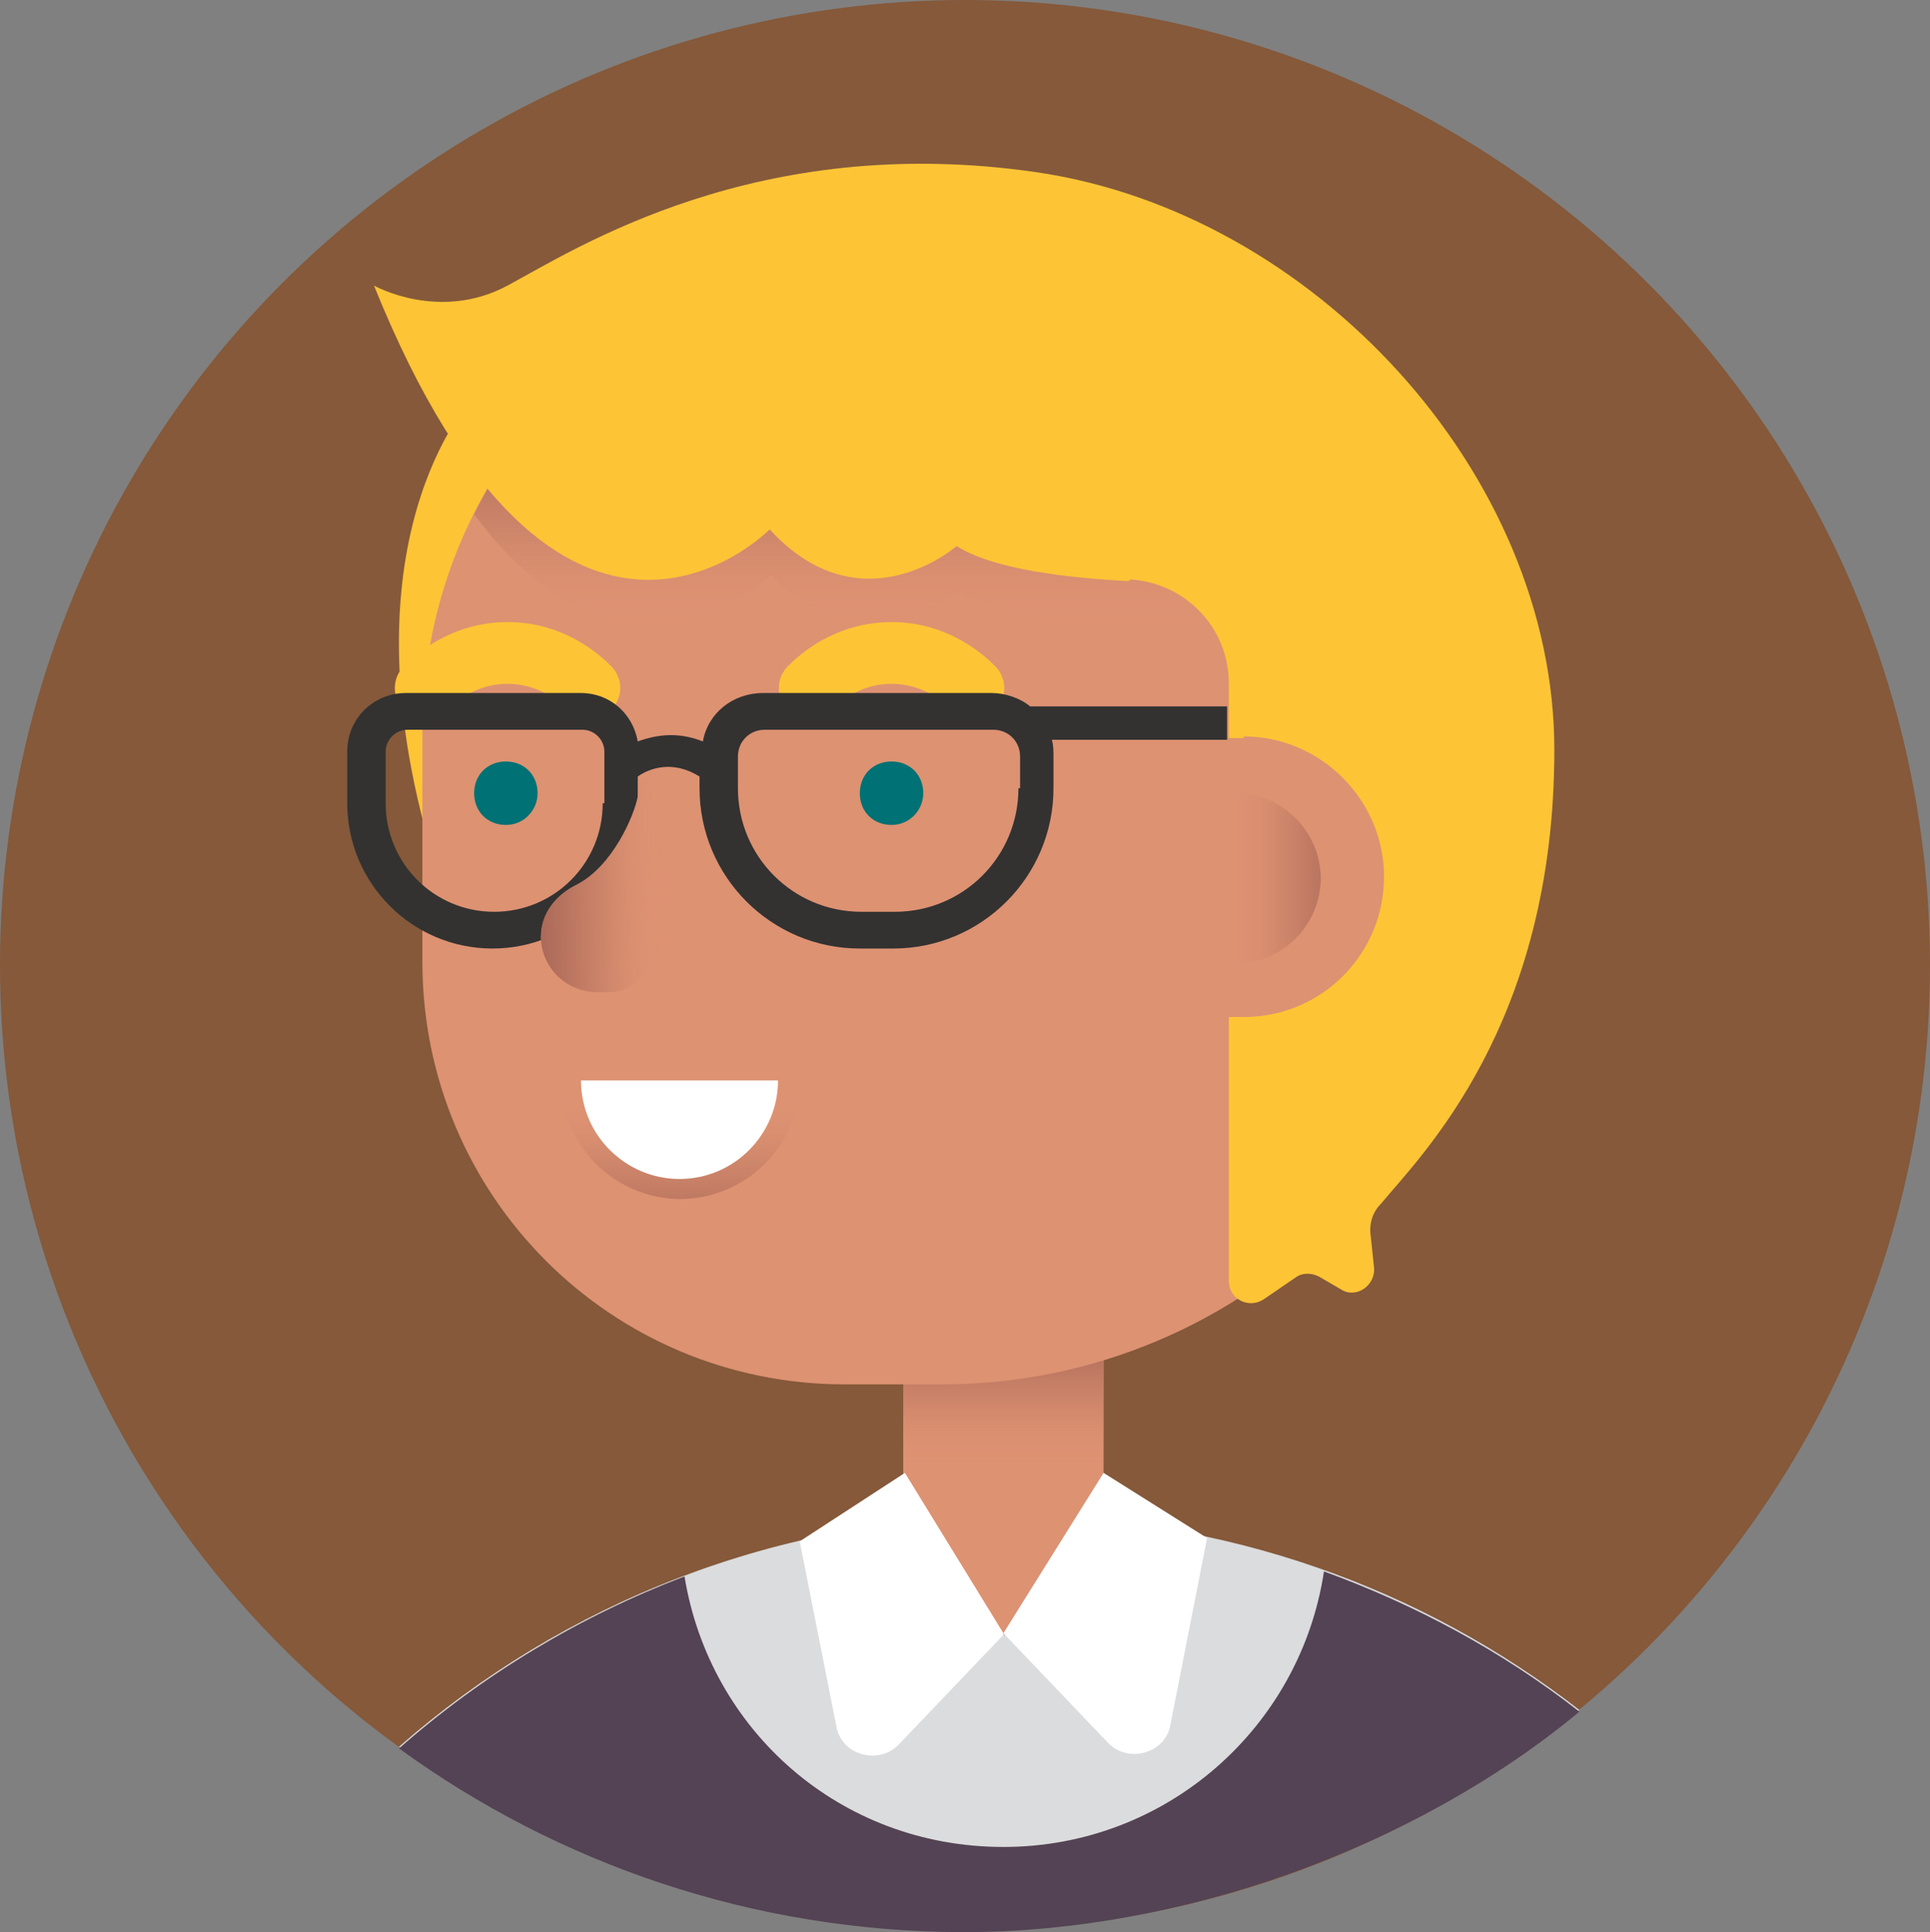
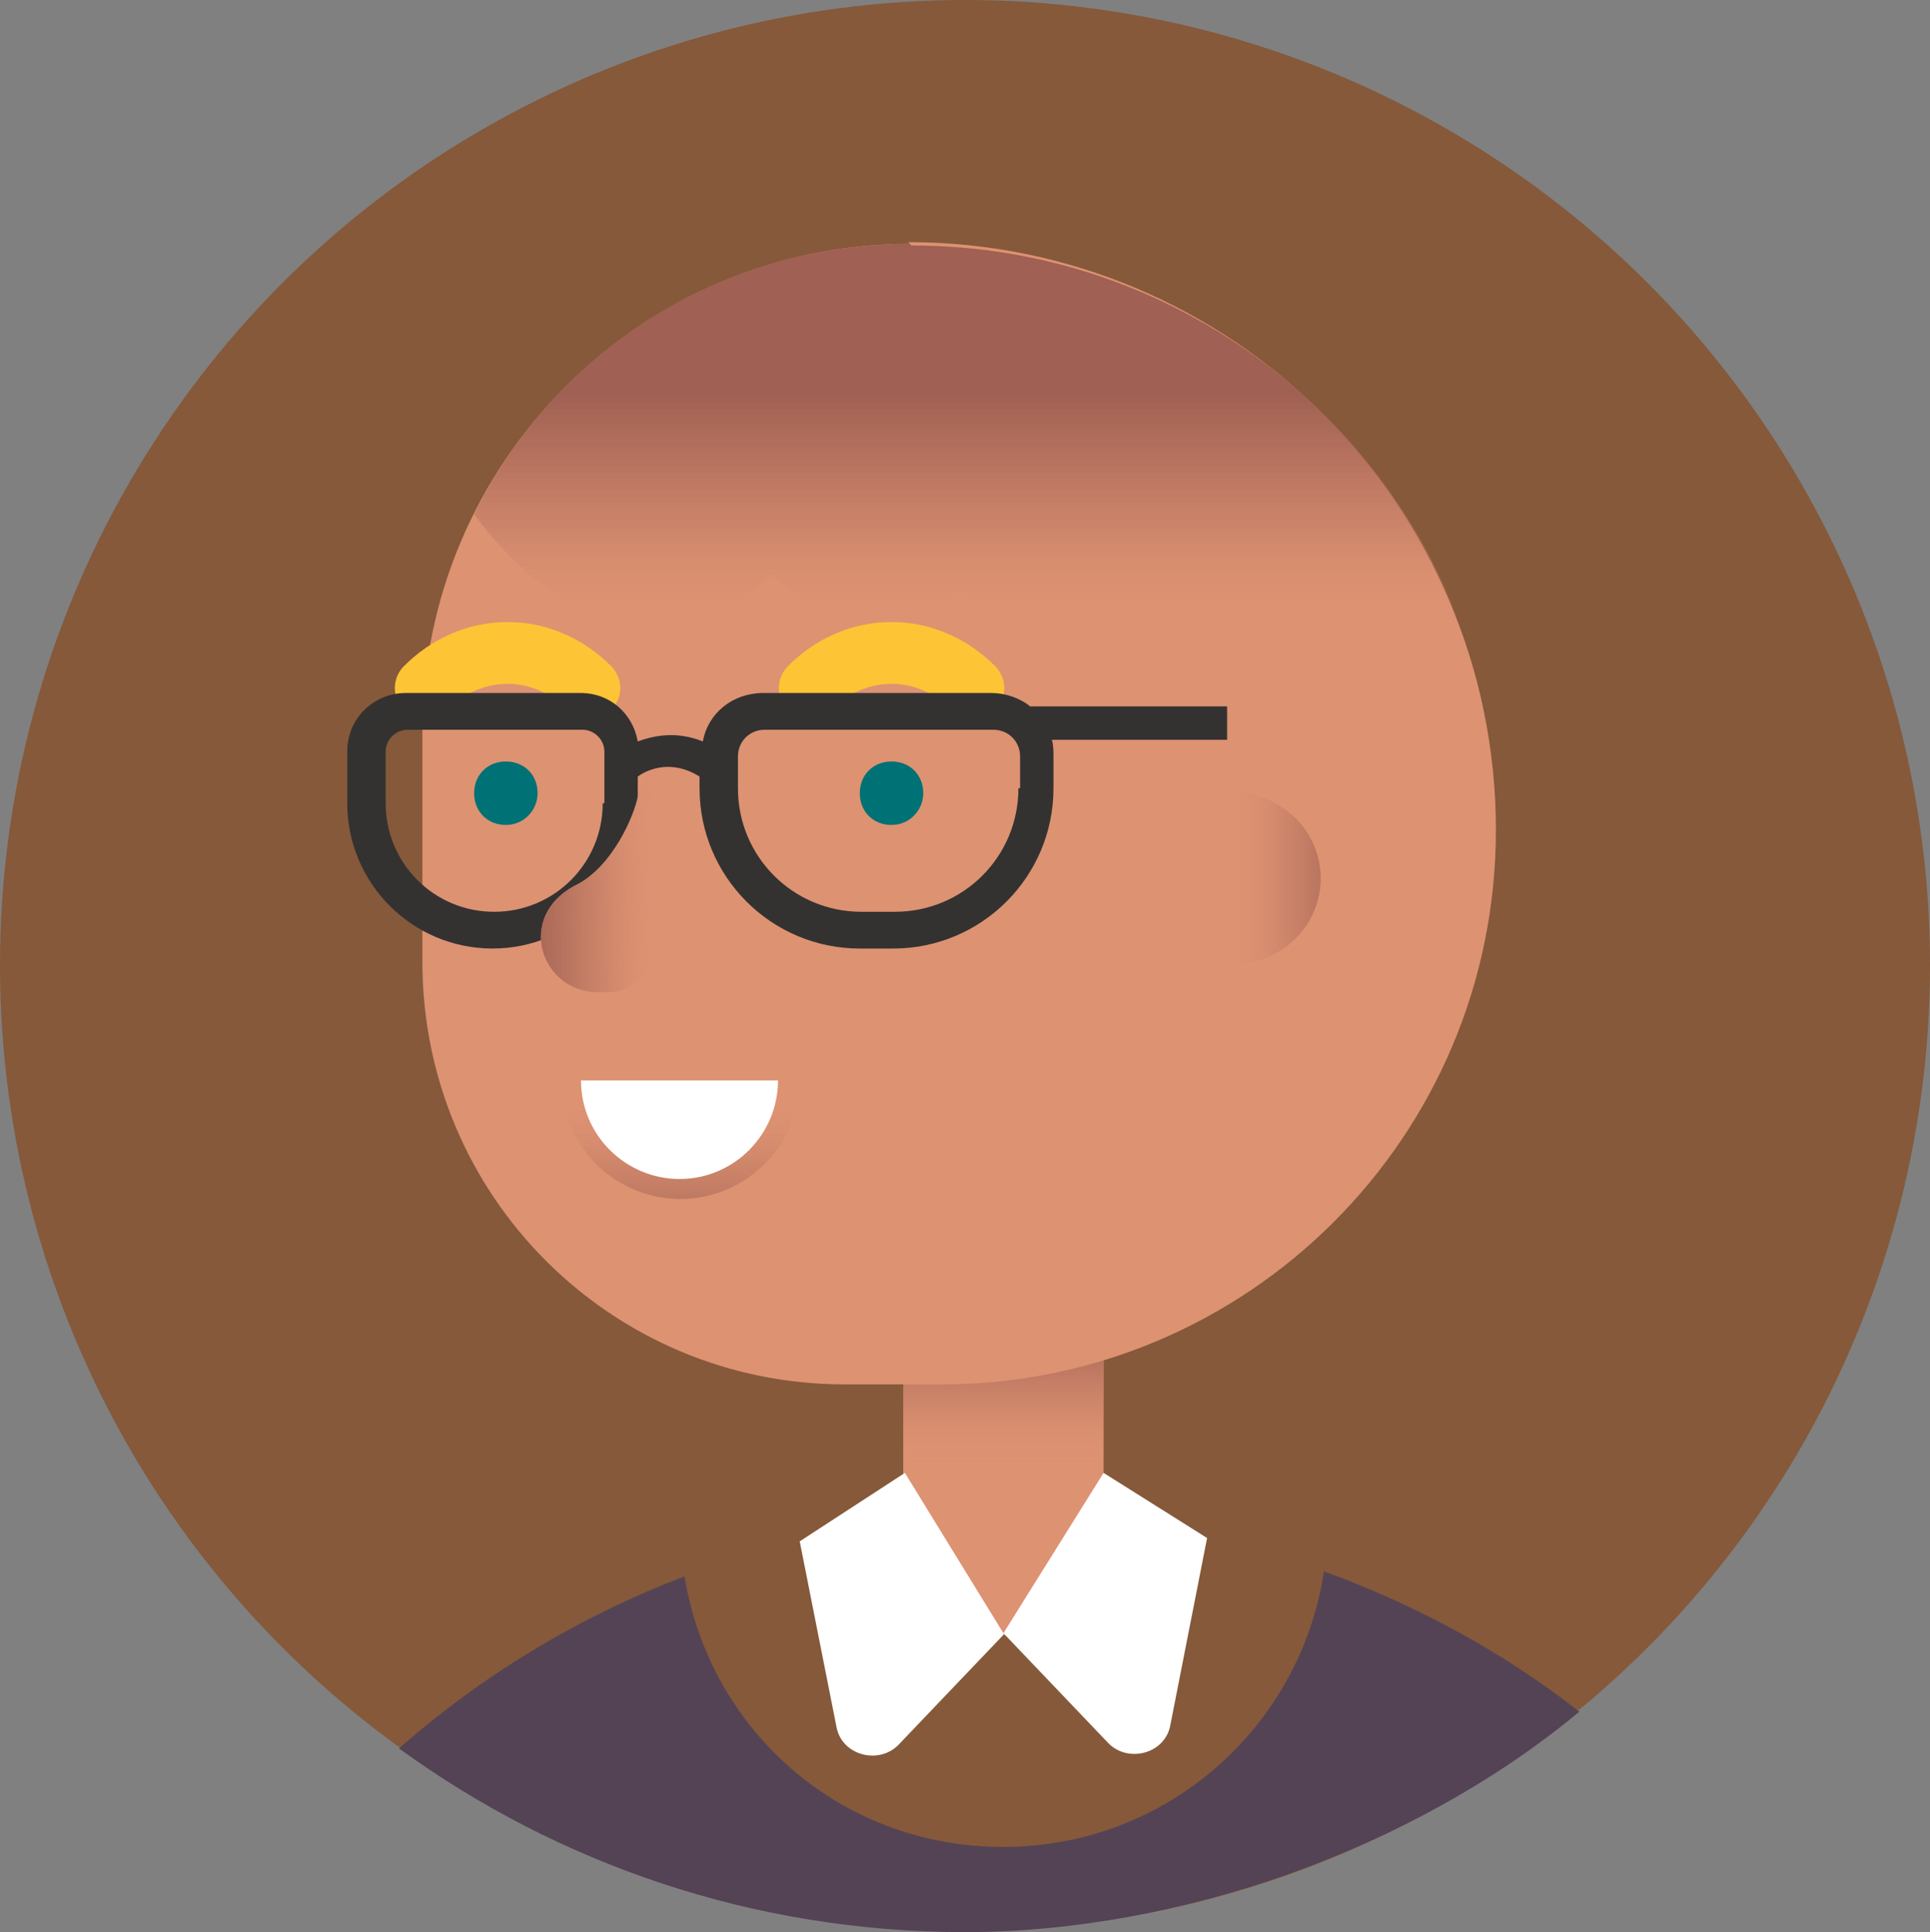
<svg xmlns="http://www.w3.org/2000/svg" id="Layer_1" version="1.1" viewBox="0 0 115.6 115.7">
  <rect x="0" y="0" width="115.6" height="115.7" fill="#808080" stroke="none" />
  <defs>
    <style>
      .st0 {
        fill: #fdc436;
      }

      .st1 {
        fill: #007174;
      }

      .st2 {
        fill: #333231;
      }

      .st3, .st4, .st5, .st6, .st7, .st8, .st9, .st10 {
        isolation: isolate;
      }

      .st11 {
        fill: #544354;
      }

      .st12 {
        fill: #85593a;
      }

      .st13 {
        fill: #fff;
      }

      .st4 {
        fill: url(#linear-gradient);
      }

      .st4, .st5, .st6, .st7, .st8, .st9, .st10 {
        mix-blend-mode: multiply;
      }

      .st5 {
        fill: url(#linear-gradient3);
      }

      .st6 {
        fill: url(#linear-gradient6);
      }

      .st7 {
        fill: url(#linear-gradient4);
      }

      .st8 {
        fill: url(#linear-gradient5);
      }

      .st9 {
        fill: url(#linear-gradient2);
      }

      .st10 {
        fill: url(#linear-gradient1);
      }

      .st14 {
        fill: none;
        stroke: #fdc436;
        stroke-linecap: round;
        stroke-miterlimit: 10;
        stroke-width: 3.7px;
      }

      .st15 {
        fill: #dd9272;
      }

      .st16 {
        fill: #dbdcdd;
      }
    </style>
    <linearGradient id="linear-gradient" x1="60.2" y1="37.4" x2="60.2" y2="28.3" gradientTransform="translate(0 115.9) scale(1 -1)" gradientUnits="userSpaceOnUse">
      <stop offset="0" stop-color="#a06053" />
      <stop offset=".1" stop-color="#a36354" stop-opacity=".9" />
      <stop offset=".3" stop-color="#ae6b5a" stop-opacity=".8" />
      <stop offset=".6" stop-color="#be7962" stop-opacity=".5" />
      <stop offset=".9" stop-color="#d58b6e" stop-opacity=".1" />
      <stop offset="1" stop-color="#dd9272" stop-opacity="0" />
    </linearGradient>
    <linearGradient id="linear-gradient1" x1="58.2" y1="92.2" x2="58.2" y2="78.7" gradientTransform="translate(0 115.9) scale(1 -1)" gradientUnits="userSpaceOnUse">
      <stop offset="0" stop-color="#a06053" />
      <stop offset=".1" stop-color="#a36354" stop-opacity=".9" />
      <stop offset=".3" stop-color="#ae6b5a" stop-opacity=".8" />
      <stop offset=".6" stop-color="#be7962" stop-opacity=".5" />
      <stop offset=".9" stop-color="#d58b6e" stop-opacity=".1" />
      <stop offset="1" stop-color="#dd9272" stop-opacity="0" />
    </linearGradient>
    <linearGradient id="linear-gradient2" x1="40.7" y1="40.2" x2="40.7" y2="50.2" gradientTransform="translate(0 115.9) scale(1 -1)" gradientUnits="userSpaceOnUse">
      <stop offset="0" stop-color="#a06053" />
      <stop offset=".1" stop-color="#a36354" stop-opacity=".9" />
      <stop offset=".3" stop-color="#ae6b5a" stop-opacity=".8" />
      <stop offset=".6" stop-color="#be7962" stop-opacity=".5" />
      <stop offset=".9" stop-color="#d58b6e" stop-opacity=".1" />
      <stop offset="1" stop-color="#dd9272" stop-opacity="0" />
    </linearGradient>
    <linearGradient id="linear-gradient3" x1="31.4" y1="63.2" x2="39.6" y2="63.2" gradientTransform="translate(0 115.9) scale(1 -1)" gradientUnits="userSpaceOnUse">
      <stop offset="0" stop-color="#a06053" />
      <stop offset=".1" stop-color="#a36354" stop-opacity=".9" />
      <stop offset=".3" stop-color="#ae6b5a" stop-opacity=".8" />
      <stop offset=".6" stop-color="#be7962" stop-opacity=".5" />
      <stop offset=".9" stop-color="#d58b6e" stop-opacity=".1" />
      <stop offset="1" stop-color="#dd9272" stop-opacity="0" />
    </linearGradient>
    <linearGradient id="linear-gradient4" x1="81.7" y1="63.2" x2="73.7" y2="63.2" gradientTransform="translate(0 115.9) scale(1 -1)" gradientUnits="userSpaceOnUse">
      <stop offset="0" stop-color="#a06053" />
      <stop offset=".1" stop-color="#a36354" stop-opacity=".9" />
      <stop offset=".3" stop-color="#ae6b5a" stop-opacity=".8" />
      <stop offset=".6" stop-color="#be7962" stop-opacity=".5" />
      <stop offset=".9" stop-color="#d58b6e" stop-opacity=".1" />
      <stop offset="1" stop-color="#dd9272" stop-opacity="0" />
    </linearGradient>
    <linearGradient id="linear-gradient5" x1="82.4" y1="63.2" x2="76.1" y2="63.2" gradientTransform="translate(0 115.9) scale(1 -1)" gradientUnits="userSpaceOnUse">
      <stop offset="0" stop-color="#a06053" />
      <stop offset=".1" stop-color="#a36354" stop-opacity=".9" />
      <stop offset=".3" stop-color="#ae6b5a" stop-opacity=".8" />
      <stop offset=".6" stop-color="#be7962" stop-opacity=".5" />
      <stop offset=".9" stop-color="#d58b6e" stop-opacity=".1" />
      <stop offset="1" stop-color="#dd9272" stop-opacity="0" />
    </linearGradient>
    <linearGradient id="linear-gradient6" x1="33.9" y1="60.6" x2="42.2" y2="60.6" gradientTransform="translate(-2.2 113.5) rotate(-.4) scale(1 -1)" gradientUnits="userSpaceOnUse">
      <stop offset="0" stop-color="#a06053" />
      <stop offset=".1" stop-color="#a36354" stop-opacity=".9" />
      <stop offset=".3" stop-color="#ae6b5a" stop-opacity=".8" />
      <stop offset=".6" stop-color="#be7962" stop-opacity=".5" />
      <stop offset=".9" stop-color="#d58b6e" stop-opacity=".1" />
      <stop offset="1" stop-color="#dd9272" stop-opacity="0" />
    </linearGradient>
  </defs>
  <g class="st3">
    <g id="Layer_2">
      <g id="Objects">
        <g>
          <circle class="st12" cx="57.8" cy="57.8" r="57.8" />
-           <path class="st16" d="M60.6,90.8c-14,0-26.9,5.2-36.7,13.8,9.5,6.9,21.2,11,33.9,11s26.8-4.9,36.8-13.2c-9.4-7.3-21.2-11.6-34-11.6Z" />
          <path class="st15" d="M54.2,80.1h11.9v12.4c0,3-2.4,5.4-5.4,5.4h-1.2c-3,0-5.4-2.4-5.4-5.4,0,0,0-12.4,0-12.4Z" />
          <path class="st4" d="M54.2,80.1h11.9v12.4c0,3-2.4,5.4-5.4,5.4h-1.2c-3,0-5.4-2.4-5.4-5.4,0,0,0-12.4,0-12.4Z" />
-           <path class="st0" d="M28.5,23.6s-7.8,7.8-3.1,25.8c0,0,0-16.3,6.4-20.7l-3.3-5.1h0Z" />
          <path class="st15" d="M54.5,14.6h0c-16.1,0-29.2,13.1-29.2,29.2v13.8c0,14,11.3,25.3,25.3,25.3h5.8c18.3,0,33.2-14.8,33.2-33.2h0c0-19.4-15.8-35.2-35.2-35.2Z" />
          <path class="st10" d="M54.5,14.6h0c-11.5,0-21.4,6.6-26.1,16.2,9.2,12.3,17.8,3.6,17.8,3.6,5.5,6,11.2,1,11.2,1,2.2,1.4,6.7,1.9,10.3,2.1,1.7,0,3.2.8,4.3,2h16.2c-4.4-14.4-17.8-24.8-33.6-24.8Z" />
-           <path class="st0" d="M67.6,34.8c-3.7-.2-8.1-.7-10.3-2.1,0,0-5.7,5-11.2-1,0,0-12.6,12.9-23.7-14.6,0,0,3.9,2.2,8,0s14.9-9.2,31.6-6.8c16.7,2.4,31.1,18.1,31.1,34.6s-8,24.3-10.4,27.2c-.5.5-.7,1.2-.6,1.9l.2,1.9c.1,1.1-1.1,1.9-2,1.3l-1.2-.7c-.5-.3-1.1-.3-1.5,0l-1.9,1.3c-.9.6-2.1,0-2.1-1.1v-35.8c0-3.3-2.6-6-5.9-6.2h0Z" />
          <path class="st9" d="M40.7,71.8c4,0,7.2-3.2,7.2-7.2h-14.3c0,4,3.2,7.2,7.2,7.2Z" />
          <path class="st13" d="M40.7,70.6c3.3,0,5.9-2.7,5.9-5.9h-11.8c0,3.3,2.7,5.9,5.9,5.9h0Z" />
          <path class="st1" d="M55.3,47.5c0,1-.8,1.9-1.9,1.9s-1.9-.8-1.9-1.9.8-1.9,1.9-1.9,1.9.8,1.9,1.9Z" />
          <path class="st1" d="M32.2,47.5c0,1-.8,1.9-1.9,1.9s-1.9-.8-1.9-1.9.8-1.9,1.9-1.9,1.9.8,1.9,1.9Z" />
          <path class="st14" d="M25.5,41.2c1.3-1.3,3-2.1,4.9-2.1s3.6.8,4.9,2.1" />
          <path class="st14" d="M48.5,41.2c1.3-1.3,3-2.1,4.9-2.1s3.6.8,4.9,2.1" />
          <path class="st5" d="M40.7,46.1s-2-.8-2.4,1.6c-.2,1.1-1.5,4.2-3.7,5.3-1.2.6-2.2,1.7-2.2,3.1s1.5,3.3,3.3,3.3.7,0,.8,0c4.8,0,4.1-13.2,4.1-13.2Z" />
          <g>
            <path class="st15" d="M74.5,44.2c-.3,0-.9,0-1.2,0v16.7c.3,0,.9,0,1.2,0,4.7,0,8.4-3.8,8.4-8.4s-3.8-8.4-8.4-8.4Z" />
            <path class="st7" d="M74,47.5c-.2,0-.3,0-.5,0v10.2c.2,0,.3,0,.5,0,2.8,0,5.1-2.3,5.1-5.1s-2.3-5.1-5.1-5.1h0Z" />
            <path class="st8" d="M74,47.5c-.1,0-.2,0-.4,0,2.7.2,4.8,2.4,4.8,5.1s-2.1,4.9-4.8,5.1c.1,0,.2,0,.4,0,2.8,0,5.1-2.3,5.1-5.1s-2.3-5.1-5.1-5.1Z" />
          </g>
          <path class="st2" d="M73.5,42.3h-11.8c-.6-.5-1.5-.8-2.3-.8h-13.7c-1.8,0-3.3,1.2-3.6,2.9-1.5-.6-2.8-.4-3.9,0-.3-1.7-1.7-2.9-3.4-2.9h-10.5c-1.9,0-3.5,1.5-3.5,3.5v3.1c0,4.8,3.9,8.7,8.7,8.7s8.7-3.9,8.7-8.7v-1.6c.7-.5,2.1-1,3.7,0v.7c0,5.3,4.3,9.6,9.6,9.6h2c5.3,0,9.6-4.3,9.6-9.6v-1.9c0-.3,0-.7-.1-1h10.5v-1.9h0ZM36.1,48.1c0,3.6-2.9,6.5-6.5,6.5s-6.5-2.9-6.5-6.5v-3.1c0-.7.6-1.3,1.3-1.3h10.5c.7,0,1.3.6,1.3,1.3v3.1ZM61,47.2c0,4.1-3.3,7.4-7.4,7.4h-2c-4.1,0-7.4-3.3-7.4-7.4v-1.9c0-.9.7-1.6,1.6-1.6h13.7c.9,0,1.6.7,1.6,1.6,0,0,0,1.9,0,1.9Z" />
          <g>
            <path class="st15" d="M40.6,46.1s-2-.8-2.4,1.6c-.2,1.1-1.5,4.2-3.7,5.3-1.2.6-2.1,1.7-2.1,3.1,0,1.8,1.5,3.3,3.3,3.3h.8c4.8,0,4-13.3,4-13.3h0Z" />
            <path class="st6" d="M40.6,46.1s-2-.8-2.4,1.6c-.2,1.1-1.5,4.2-3.7,5.3-1.2.6-2.1,1.7-2.1,3.1,0,1.8,1.5,3.3,3.3,3.3h.8c4.8,0,4-13.3,4-13.3h0Z" />
          </g>
          <path class="st13" d="M60.1,97.8l6-9.6,6.2,3.9-2.2,11.2c-.3,1.7-2.5,2.3-3.7,1.1l-6.3-6.6h0Z" />
          <path class="st13" d="M60.1,97.8l-5.9-9.6-6.3,4.1,2.2,11.1c.3,1.7,2.5,2.3,3.7,1.1l6.3-6.6h0Z" />
          <path class="st11" d="M79.3,94.1c-1.4,9.3-9.4,16.5-19.2,16.5s-17.6-7-19.1-16.2c-6.3,2.4-12.1,5.9-17.1,10.3,9.5,6.9,21.2,11,33.9,11s26.8-4.9,36.8-13.2c-4.6-3.6-9.8-6.4-15.3-8.4h0Z" />
        </g>
      </g>
    </g>
  </g>
</svg>